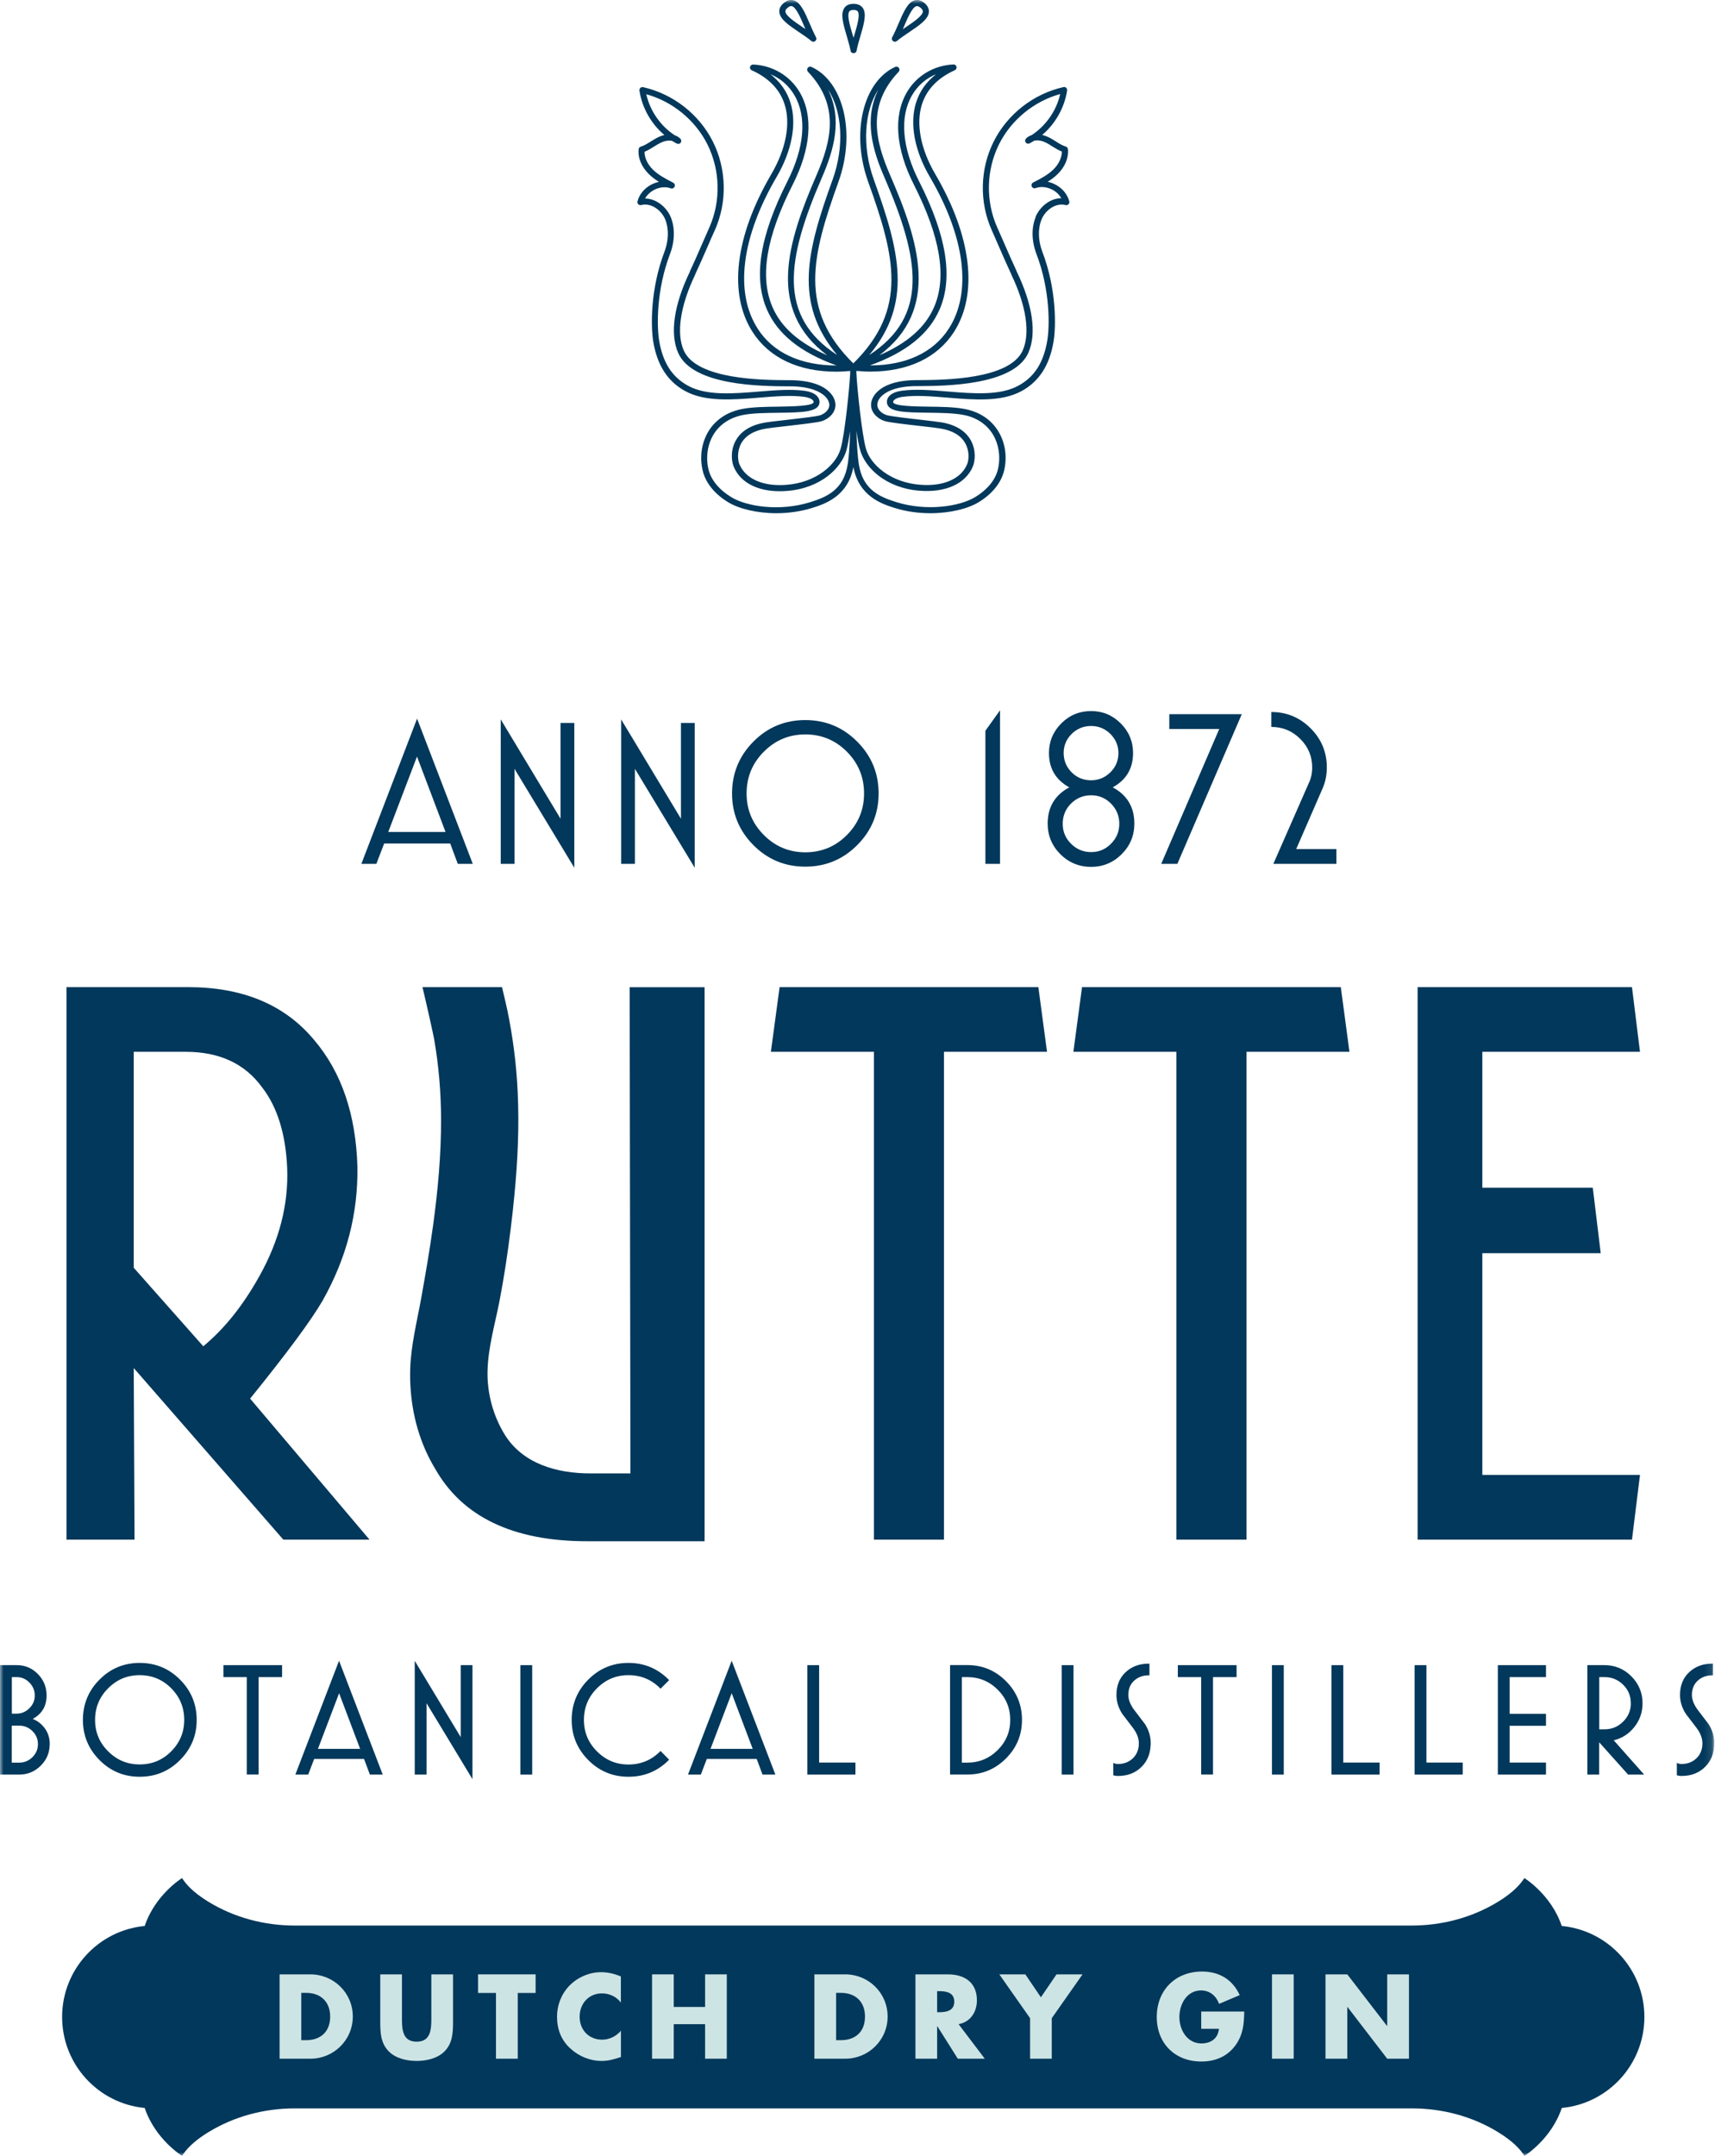
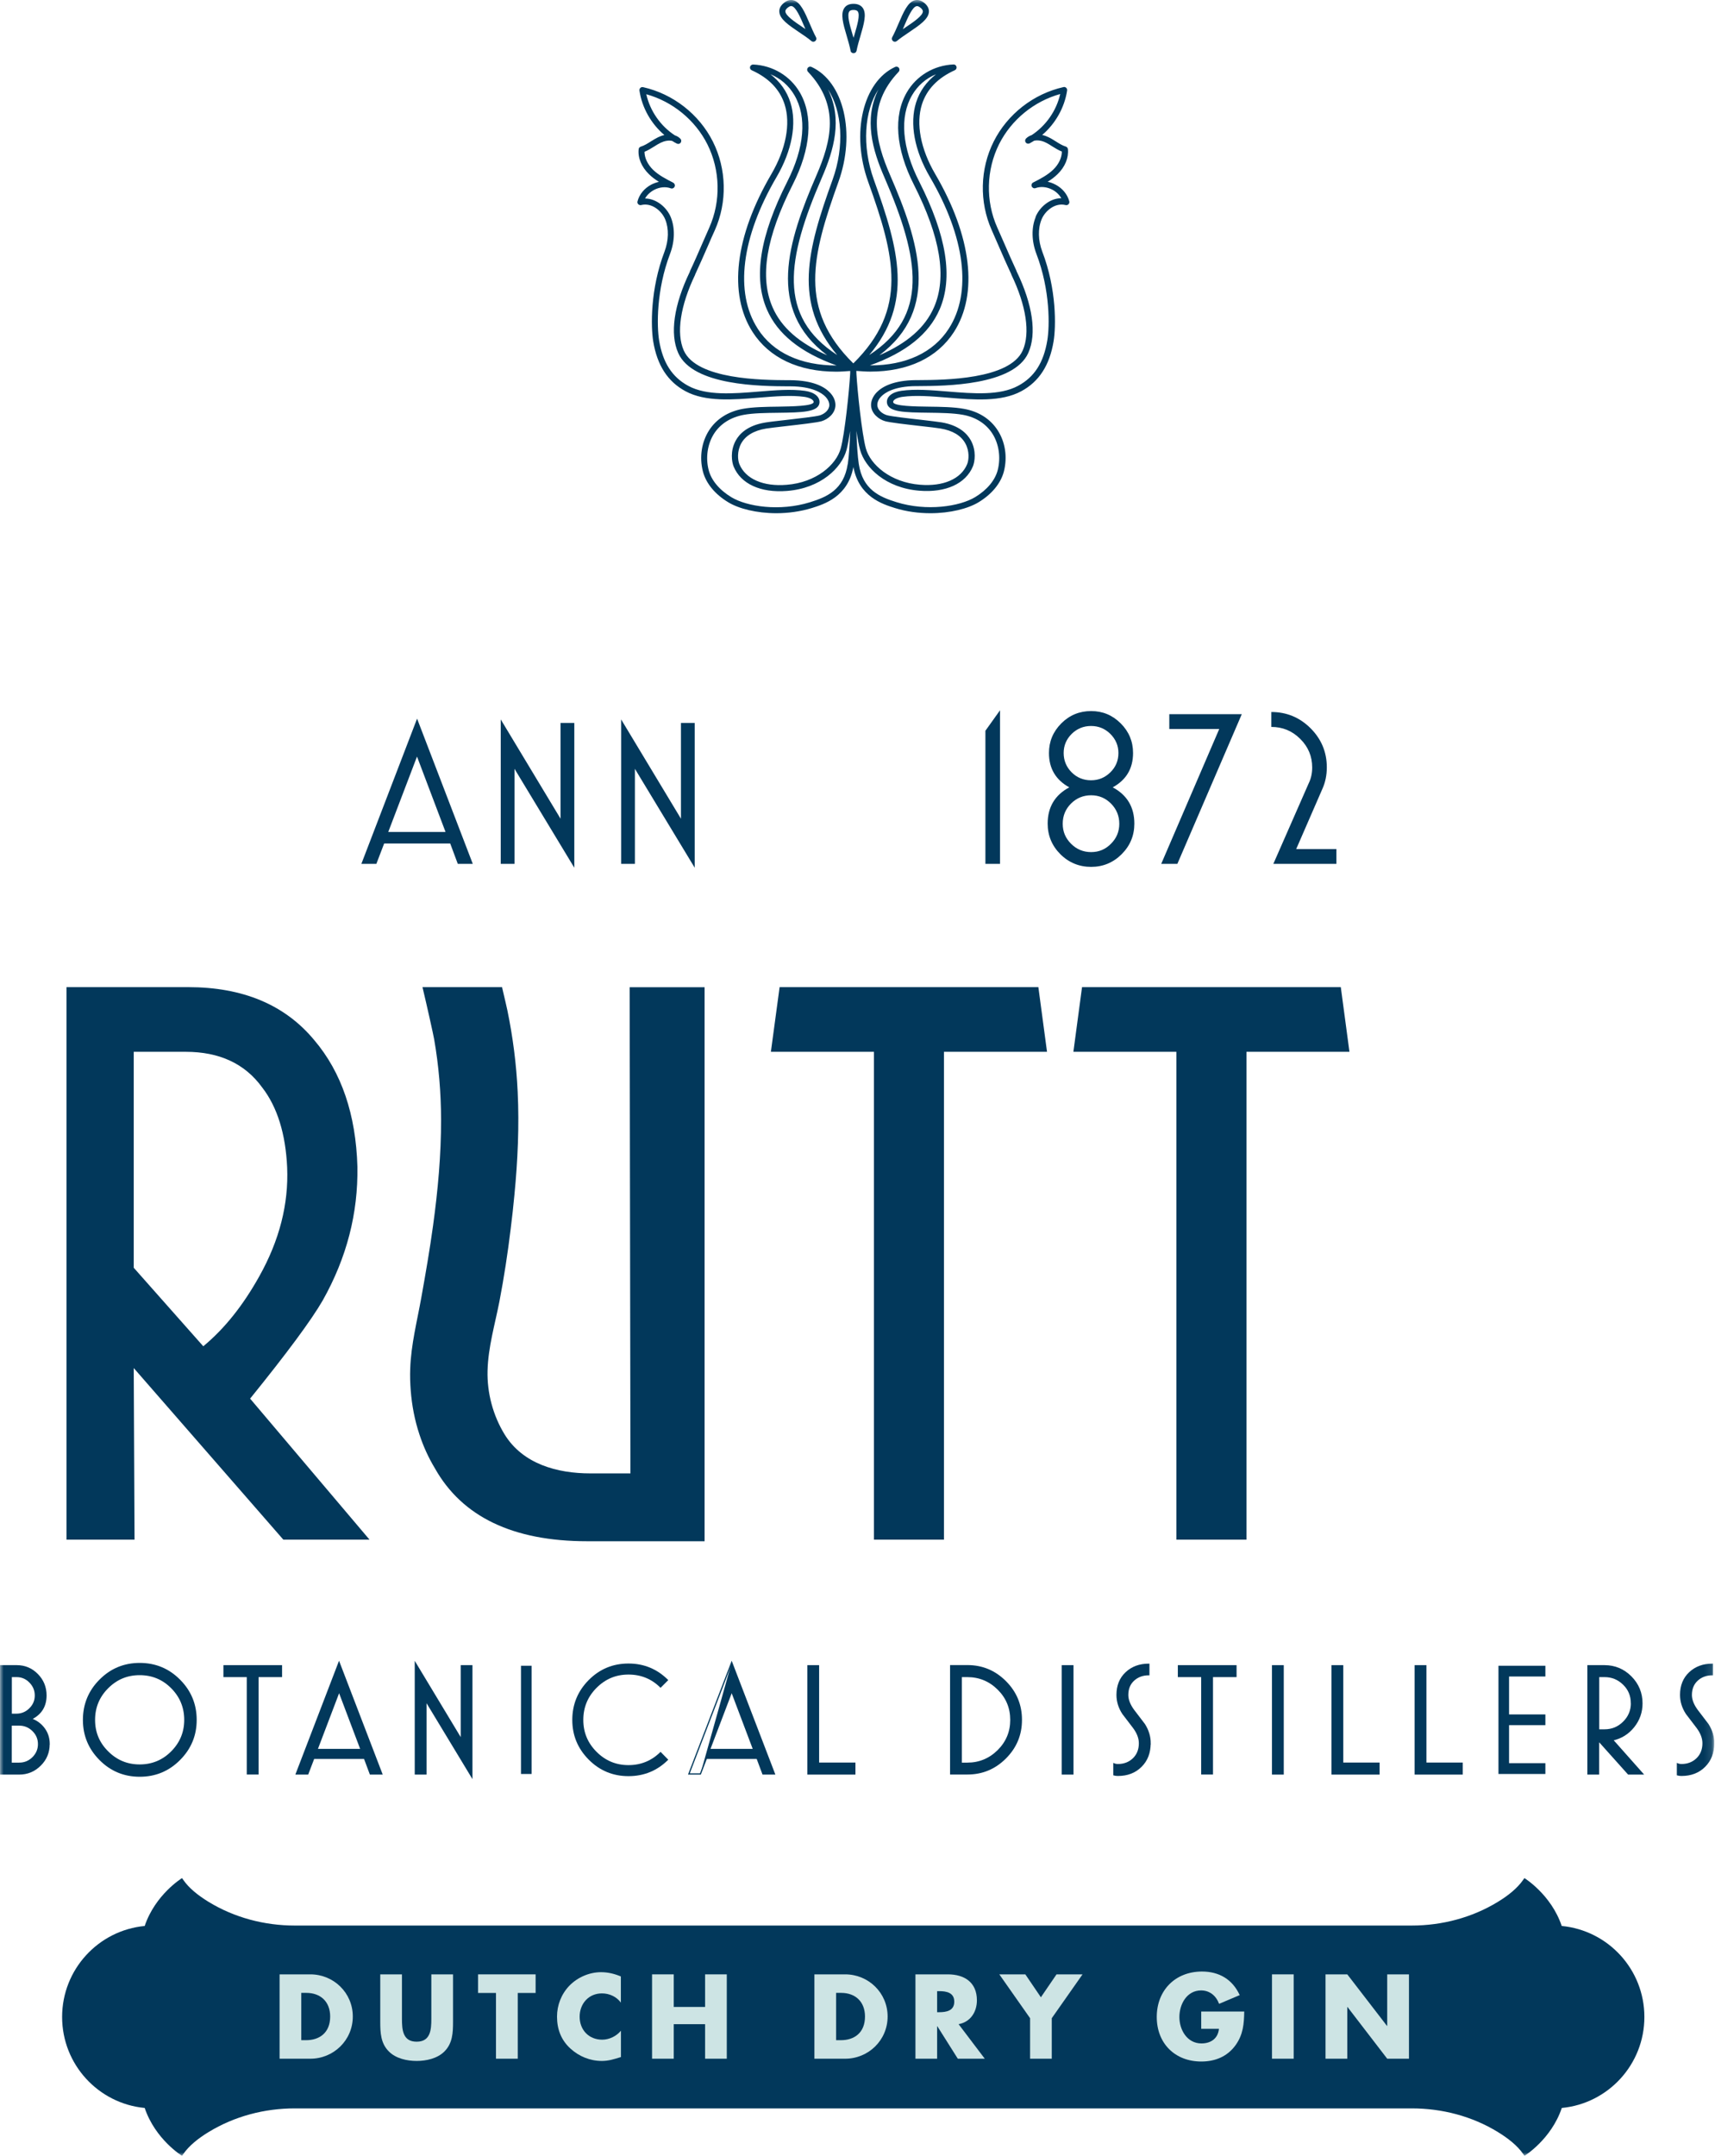
<svg xmlns="http://www.w3.org/2000/svg" fill="none" viewBox="0 0 238 299" height="299" width="238">
  <g clip-path="url(#clip0_10501_1489)">
    <mask height="299" width="238" y="0" x="0" maskUnits="userSpaceOnUse" style="mask-type:luminance" id="mask0_10501_1489">
      <path fill="white" d="M237.89 0H0V299H237.89V0Z" />
    </mask>
    <g mask="url(#mask0_10501_1489)">
      <path fill="#02385B" d="M6.81 241.9C6.81 243.04 6.41 244.02 5.6 244.82C4.79 245.63 3.81 246.04 2.67 246.04H0.09V231.03H2.33C3.45 231.03 4.41 231.43 5.2 232.23C5.99 233.04 6.38 234.01 6.38 235.15C6.38 236.65 5.7 237.74 4.34 238.41C5.1 238.69 5.7 239.14 6.15 239.76C6.6 240.38 6.82 241.09 6.82 241.9M4.91 235.15C4.91 234.43 4.65 233.82 4.14 233.3C3.63 232.78 3.02 232.52 2.31 232.52H1.56V237.76H2.27C2.99 237.76 3.61 237.5 4.13 236.99C4.65 236.48 4.91 235.87 4.91 235.15ZM5.35 241.9C5.35 241.17 5.09 240.55 4.56 240.03C4.04 239.51 3.4 239.25 2.66 239.25H1.55V244.55H2.66C3.4 244.55 4.03 244.29 4.56 243.77C5.08 243.25 5.35 242.63 5.35 241.9Z" />
      <path stroke-width="0.17" stroke="#02385B" d="M6.81 241.9C6.81 243.04 6.41 244.02 5.6 244.82C4.79 245.63 3.81 246.04 2.67 246.04H0.09V231.03H2.33C3.45 231.03 4.41 231.43 5.2 232.24C5.99 233.04 6.38 234.02 6.38 235.15C6.38 236.65 5.7 237.74 4.34 238.41C5.1 238.69 5.7 239.14 6.15 239.76C6.6 240.38 6.82 241.09 6.82 241.9H6.81ZM4.91 235.15C4.91 234.43 4.65 233.82 4.14 233.3C3.63 232.78 3.02 232.52 2.31 232.52H1.56V237.76H2.27C2.99 237.76 3.62 237.5 4.13 236.99C4.65 236.48 4.91 235.87 4.91 235.15ZM5.35 241.9C5.35 241.17 5.09 240.55 4.56 240.03C4.03 239.51 3.4 239.25 2.66 239.25H1.55V244.55H2.66C3.4 244.55 4.03 244.29 4.56 243.77C5.08 243.25 5.35 242.63 5.35 241.9Z" />
      <path fill="#02385B" d="M27.21 238.54C27.21 240.69 26.45 242.52 24.92 244.05C23.4 245.58 21.55 246.34 19.39 246.34C17.23 246.34 15.39 245.58 13.87 244.05C12.35 242.52 11.59 240.69 11.59 238.54C11.59 236.39 12.35 234.53 13.87 233.01C15.39 231.48 17.23 230.72 19.39 230.72C21.55 230.72 23.4 231.48 24.92 233.01C26.45 234.54 27.21 236.38 27.21 238.54ZM25.65 238.54C25.65 236.8 25.04 235.32 23.82 234.09C22.6 232.86 21.12 232.25 19.38 232.25C17.64 232.25 16.18 232.86 14.95 234.09C13.72 235.32 13.11 236.8 13.11 238.54C13.11 240.28 13.72 241.74 14.95 242.96C16.18 244.19 17.65 244.8 19.38 244.8C21.11 244.8 22.6 244.19 23.82 242.96C25.04 241.73 25.65 240.26 25.65 238.54Z" />
      <path stroke-width="0.17" stroke="#02385B" d="M27.21 238.54C27.21 240.69 26.45 242.52 24.92 244.05C23.4 245.58 21.55 246.34 19.39 246.34C17.23 246.34 15.39 245.58 13.87 244.05C12.35 242.52 11.59 240.69 11.59 238.54C11.59 236.39 12.35 234.53 13.87 233.01C15.39 231.48 17.23 230.72 19.39 230.72C21.55 230.72 23.4 231.48 24.92 233.01C26.45 234.54 27.21 236.38 27.21 238.54ZM25.65 238.54C25.65 236.8 25.04 235.32 23.82 234.09C22.6 232.86 21.12 232.25 19.38 232.25C17.64 232.25 16.18 232.86 14.95 234.09C13.72 235.32 13.11 236.8 13.11 238.54C13.11 240.28 13.72 241.74 14.95 242.96C16.18 244.19 17.65 244.8 19.38 244.8C21.11 244.8 22.6 244.19 23.82 242.96C25.04 241.73 25.65 240.26 25.65 238.54Z" />
      <path fill="#02385B" d="M39.06 232.52H35.8V246.04H34.33V232.52H31.09V231.03H39.06V232.52Z" />
      <path stroke-width="0.17" stroke="#02385B" d="M39.06 232.52H35.8V246.03H34.33V232.52H31.09V231.03H39.06V232.52Z" />
      <path fill="#02385B" d="M52.99 246.04H51.39L50.58 243.87H43.54L42.71 246.04H41.11L47.05 230.57L52.99 246.04ZM50.1 242.64L47.06 234.6L44 242.64H50.1Z" />
      <path stroke-width="0.17" stroke="#02385B" d="M52.99 246.04H51.39L50.58 243.87H43.54L42.71 246.04H41.11L47.05 230.57L52.99 246.04ZM50.1 242.64L47.06 234.6L44 242.64H50.1Z" />
      <path fill="#02385B" d="M65.48 246.45L59.11 235.92V246.04H57.64V230.65L64.02 241.23V231.03H65.48V246.45Z" />
      <path stroke-width="0.17" stroke="#02385B" d="M65.48 246.45L59.11 235.92V246.04H57.64V230.65L64.02 241.23V231.03H65.48V246.45Z" />
      <path fill="#02385B" d="M73.77 231.03H72.3V246.04H73.77V231.03Z" />
-       <path stroke-width="0.17" stroke="#02385B" d="M73.77 231.03H72.3V246.04H73.77V231.03Z" />
      <path fill="#02385B" d="M92.74 244.06C91.22 245.58 89.38 246.34 87.22 246.34C85.06 246.34 83.22 245.58 81.7 244.05C80.18 242.52 79.42 240.69 79.42 238.54C79.42 236.39 80.18 234.54 81.7 233.01C83.22 231.48 85.06 230.72 87.22 230.72C89.38 230.72 91.22 231.49 92.74 233.02L91.67 234.09C90.45 232.86 88.96 232.25 87.22 232.25C85.48 232.25 84.02 232.86 82.79 234.09C81.56 235.32 80.95 236.8 80.95 238.54C80.95 240.28 81.56 241.74 82.79 242.97C84.02 244.2 85.49 244.81 87.22 244.81C88.95 244.81 90.44 244.2 91.67 242.97L92.74 244.06Z" />
-       <path stroke-width="0.17" stroke="#02385B" d="M92.74 244.06C91.22 245.58 89.38 246.34 87.22 246.34C85.06 246.34 83.22 245.58 81.7 244.05C80.18 242.52 79.42 240.69 79.42 238.54C79.42 236.39 80.18 234.53 81.7 233.01C83.22 231.48 85.06 230.72 87.22 230.72C89.38 230.72 91.22 231.49 92.74 233.02L91.67 234.09C90.44 232.86 88.96 232.25 87.22 232.25C85.48 232.25 84.02 232.86 82.79 234.09C81.56 235.32 80.95 236.8 80.95 238.54C80.95 240.28 81.56 241.74 82.79 242.97C84.02 244.2 85.49 244.81 87.22 244.81C88.95 244.81 90.44 244.2 91.67 242.97L92.74 244.06Z" />
-       <path fill="#02385B" d="M107.48 246.04H105.88L105.07 243.87H98.03L97.2 246.04H95.6L101.54 230.57L107.48 246.04ZM104.58 242.64L101.54 234.6L98.48 242.64H104.58Z" />
+       <path fill="#02385B" d="M107.48 246.04H105.88L105.07 243.87H98.03L97.2 246.04L101.54 230.57L107.48 246.04ZM104.58 242.64L101.54 234.6L98.48 242.64H104.58Z" />
      <path stroke-width="0.17" stroke="#02385B" d="M107.48 246.04H105.88L105.07 243.87H98.03L97.2 246.04H95.6L101.54 230.57L107.48 246.04ZM104.58 242.64L101.54 234.6L98.48 242.64H104.58Z" />
      <path fill="#02385B" d="M118.63 246.04H112.12V231.03H113.59V244.54H118.63V246.04Z" />
      <path stroke-width="0.17" stroke="#02385B" d="M118.63 246.04H112.12V231.03H113.59V244.54H118.63V246.04Z" />
      <path fill="#02385B" d="M141.74 238.54C141.74 240.6 141.01 242.36 139.54 243.83C138.07 245.3 136.31 246.03 134.25 246.03H131.93V231.02H134.25C136.31 231.02 138.07 231.76 139.54 233.22C141.01 234.69 141.74 236.46 141.74 238.53M140.28 238.54C140.28 236.87 139.69 235.45 138.51 234.28C137.33 233.11 135.9 232.52 134.24 232.52H133.4V244.55H134.24C135.9 244.55 137.32 243.96 138.51 242.79C139.69 241.62 140.28 240.2 140.28 238.55" />
      <path stroke-width="0.17" stroke="#02385B" d="M141.74 238.54C141.74 240.6 141.01 242.36 139.54 243.83C138.07 245.3 136.31 246.03 134.25 246.03H131.93V231.02H134.25C136.31 231.02 138.07 231.75 139.54 233.22C141.01 234.69 141.74 236.46 141.74 238.53V238.54ZM140.28 238.54C140.28 236.87 139.69 235.45 138.51 234.28C137.33 233.11 135.9 232.52 134.24 232.52H133.4V244.55H134.24C135.9 244.55 137.32 243.96 138.51 242.79C139.69 241.61 140.28 240.2 140.28 238.55V238.54Z" />
      <path fill="#02385B" d="M148.89 231.03H147.42V246.04H148.89V231.03Z" />
      <path stroke-width="0.17" stroke="#02385B" d="M148.89 231.03H147.42V246.04H148.89V231.03Z" />
      <path fill="#02385B" d="M159.6 241.78C159.6 243.1 159.19 244.17 158.36 244.99C157.53 245.82 156.46 246.23 155.15 246.23C154.94 246.23 154.75 246.21 154.58 246.16V244.63C154.74 244.7 154.93 244.74 155.15 244.74C156.01 244.74 156.72 244.46 157.29 243.91C157.85 243.35 158.13 242.65 158.13 241.78C158.13 241.08 157.86 240.36 157.32 239.63C156.82 238.97 156.33 238.32 155.83 237.68C155.29 236.86 155.02 235.99 155.02 235.07C155.02 233.8 155.43 232.77 156.26 231.99C157.09 231.21 158.14 230.82 159.43 230.82V232.27C158.58 232.27 157.88 232.53 157.33 233.04C156.77 233.55 156.5 234.23 156.5 235.08C156.5 235.74 156.77 236.44 157.31 237.18C157.81 237.84 158.31 238.5 158.82 239.15C159.35 239.98 159.61 240.86 159.61 241.78" />
      <path stroke-width="0.17" stroke="#02385B" d="M159.6 241.78C159.6 243.1 159.19 244.17 158.36 244.99C157.53 245.82 156.46 246.23 155.15 246.23C154.94 246.23 154.75 246.21 154.58 246.16V244.63C154.74 244.7 154.93 244.74 155.15 244.74C156.01 244.74 156.72 244.46 157.29 243.91C157.85 243.36 158.13 242.65 158.13 241.78C158.13 241.08 157.86 240.36 157.32 239.63C156.82 238.97 156.33 238.32 155.83 237.68C155.29 236.86 155.02 235.99 155.02 235.07C155.02 233.8 155.43 232.77 156.26 231.99C157.09 231.21 158.14 230.82 159.43 230.82V232.27C158.58 232.27 157.88 232.53 157.33 233.04C156.77 233.55 156.5 234.23 156.5 235.08C156.5 235.74 156.77 236.44 157.31 237.18C157.81 237.84 158.31 238.5 158.82 239.16C159.35 239.99 159.61 240.87 159.61 241.79L159.6 241.78Z" />
      <path fill="#02385B" d="M171.52 232.52H168.25V246.04H166.78V232.52H163.54V231.03H171.52V232.52Z" />
      <path stroke-width="0.17" stroke="#02385B" d="M171.52 232.52H168.25V246.03H166.78V232.52H163.54V231.03H171.52V232.52Z" />
      <path fill="#02385B" d="M178.07 231.03H176.6V246.04H178.07V231.03Z" />
      <path stroke-width="0.17" stroke="#02385B" d="M178.07 231.03H176.6V246.04H178.07V231.03Z" />
      <path fill="#02385B" d="M191.37 246.04H184.86V231.03H186.33V244.54H191.37V246.04Z" />
      <path stroke-width="0.17" stroke="#02385B" d="M191.37 246.04H184.86V231.03H186.33V244.54H191.37V246.04Z" />
      <path fill="#02385B" d="M202.91 246.04H196.4V231.03H197.87V244.54H202.91V246.04Z" />
      <path stroke-width="0.17" stroke="#02385B" d="M202.91 246.04H196.4V231.03H197.87V244.54H202.91V246.04Z" />
      <path fill="#02385B" d="M214.46 246.04H207.95V231.03H214.46V232.52H209.42V237.78H214.46V239.27H209.42V244.54H214.46V246.04Z" />
-       <path stroke-width="0.17" stroke="#02385B" d="M214.46 246.04H207.95V231.03H214.46V232.52H209.42V237.78H214.46V239.27H209.42V244.54H214.46V246.04Z" />
      <path fill="#02385B" d="M227.98 246.04H225.98L221.84 241.42V246.04H220.37V231.03H222.67C224.1 231.03 225.32 231.54 226.34 232.56C227.35 233.58 227.86 234.81 227.86 236.24C227.86 237.45 227.48 238.54 226.72 239.49C225.96 240.44 224.98 241.05 223.79 241.31L227.98 246.02V246.04ZM226.4 236.21C226.4 235.19 226.04 234.31 225.31 233.6C224.58 232.88 223.7 232.52 222.68 232.52H221.85V239.93H222.67C223.7 239.93 224.58 239.57 225.31 238.84C226.04 238.12 226.41 237.24 226.41 236.22" />
      <path stroke-width="0.17" stroke="#02385B" d="M227.98 246.04H225.98L221.84 241.42V246.04H220.37V231.03H222.67C224.1 231.03 225.32 231.54 226.34 232.56C227.35 233.58 227.86 234.81 227.86 236.25C227.86 237.46 227.48 238.55 226.72 239.5C225.96 240.45 224.98 241.06 223.79 241.32L227.98 246.04ZM226.4 236.21C226.4 235.19 226.04 234.31 225.31 233.6C224.58 232.88 223.7 232.52 222.68 232.52H221.85V239.93H222.67C223.7 239.93 224.58 239.57 225.31 238.84C226.04 238.12 226.41 237.24 226.41 236.22L226.4 236.21Z" />
      <path fill="#02385B" d="M237.81 241.78C237.81 243.1 237.4 244.17 236.57 244.99C235.74 245.82 234.67 246.23 233.36 246.23C233.16 246.23 232.97 246.21 232.79 246.16V244.63C232.95 244.7 233.14 244.74 233.36 244.74C234.22 244.74 234.93 244.46 235.5 243.91C236.06 243.35 236.34 242.65 236.34 241.78C236.34 241.08 236.07 240.36 235.53 239.63C235.03 238.97 234.54 238.32 234.04 237.68C233.5 236.86 233.23 235.99 233.23 235.07C233.23 233.8 233.64 232.77 234.47 231.99C235.3 231.21 236.35 230.82 237.64 230.82V232.27C236.79 232.27 236.09 232.53 235.54 233.04C234.99 233.55 234.71 234.23 234.71 235.08C234.71 235.74 234.98 236.44 235.52 237.18C236.02 237.84 236.52 238.5 237.03 239.15C237.56 239.98 237.82 240.86 237.82 241.78" />
      <path stroke-width="0.17" stroke="#02385B" d="M237.81 241.78C237.81 243.1 237.4 244.17 236.57 244.99C235.74 245.82 234.67 246.23 233.36 246.23C233.16 246.23 232.97 246.21 232.79 246.16V244.63C232.95 244.7 233.14 244.74 233.36 244.74C234.22 244.74 234.93 244.46 235.5 243.91C236.06 243.36 236.34 242.65 236.34 241.78C236.34 241.08 236.07 240.36 235.53 239.63C235.03 238.97 234.54 238.32 234.04 237.68C233.5 236.86 233.23 235.99 233.23 235.07C233.23 233.8 233.64 232.77 234.47 231.99C235.3 231.21 236.35 230.82 237.64 230.82V232.27C236.79 232.27 236.09 232.53 235.54 233.04C234.99 233.55 234.71 234.23 234.71 235.08C234.71 235.74 234.98 236.44 235.52 237.18C236.02 237.84 236.52 238.5 237.03 239.16C237.56 239.99 237.82 240.87 237.82 241.79L237.81 241.78Z" />
      <path fill="#02385B" d="M216.73 267.12C215.26 262.75 211.55 260.48 211.55 260.48L211.36 260.75C210.57 261.88 209.31 262.9 207.86 263.78C204.27 265.97 200.11 267.06 195.9 267.06H40.91C36.7 267.06 32.54 265.97 28.95 263.78C27.5 262.89 26.23 261.88 25.45 260.75L25.26 260.48C25.26 260.48 21.55 262.75 20.08 267.12C13.65 267.73 8.62 273.15 8.62 279.74C8.62 286.33 13.65 291.75 20.08 292.36C21.55 296.73 25.26 299 25.26 299L25.45 298.73C26.24 297.6 27.5 296.58 28.95 295.7C32.54 293.51 36.7 292.42 40.91 292.42H195.91C200.12 292.42 204.28 293.5 207.87 295.7C209.32 296.59 210.59 297.6 211.37 298.73L211.56 299C211.56 299 215.27 296.73 216.74 292.36C223.17 291.75 228.2 286.33 228.2 279.74C228.2 273.15 223.17 267.74 216.74 267.12" />
      <path fill="#CDE4E4" d="M38.8 273.83H43.07C46.3 273.83 48.96 276.39 48.96 279.68C48.96 282.97 46.29 285.53 43.07 285.53H38.8V273.83ZM41.81 282.96H42.49C44.29 282.96 45.82 281.97 45.82 279.68C45.82 277.59 44.45 276.4 42.52 276.4H41.81V282.95V282.96Z" />
      <path fill="#CDE4E4" d="M62.87 273.83V280.41C62.87 281.92 62.81 283.41 61.66 284.54C60.69 285.5 59.17 285.84 57.82 285.84C56.47 285.84 54.94 285.5 53.98 284.54C52.83 283.41 52.77 281.92 52.77 280.41V273.83H55.78V279.99C55.78 281.51 55.89 283.17 57.82 283.17C59.75 283.17 59.86 281.51 59.86 279.99V273.83H62.87Z" />
      <path fill="#CDE4E4" d="M71.85 285.53H68.83V276.41H66.34V273.83H74.33V276.41H71.85V285.53Z" />
      <path fill="#CDE4E4" d="M86.17 277.76C85.56 276.92 84.56 276.47 83.53 276.47C81.69 276.47 80.44 277.9 80.44 279.71C80.44 281.52 81.7 282.89 83.57 282.89C84.55 282.89 85.54 282.41 86.17 281.65V285.3C85.17 285.61 84.45 285.84 83.51 285.84C81.9 285.84 80.36 285.22 79.16 284.12C77.88 282.96 77.3 281.44 77.3 279.7C77.3 278.1 77.9 276.57 79 275.42C80.14 274.24 81.78 273.53 83.41 273.53C84.38 273.53 85.27 273.75 86.16 274.12V277.77L86.17 277.76Z" />
      <path fill="#CDE4E4" d="M97.85 278.35V273.83H100.86V285.53H97.85V280.74H93.5V285.53H90.49V273.83H93.5V278.35H97.85Z" />
      <path fill="#CDE4E4" d="M113.02 273.83H117.29C120.52 273.83 123.18 276.39 123.18 279.68C123.18 282.97 120.51 285.53 117.29 285.53H113.02V273.83ZM116.03 282.96H116.71C118.51 282.96 120.04 281.97 120.04 279.68C120.04 277.59 118.67 276.4 116.74 276.4H116.03V282.95V282.96Z" />
      <path fill="#CDE4E4" d="M136.67 285.53H132.92L130.08 281.03H130.05V285.53H127.04V273.83H131.54C133.83 273.83 135.57 274.93 135.57 277.43C135.57 279.04 134.68 280.44 133.03 280.74L136.67 285.54V285.53ZM130.05 279.08H130.34C131.32 279.08 132.43 278.89 132.43 277.62C132.43 276.35 131.32 276.16 130.34 276.16H130.05V279.08Z" />
      <path fill="#CDE4E4" d="M138.68 273.83H142.29L144.45 277.01L146.62 273.83H150.23L145.96 279.91V285.53H142.95V279.91L138.68 273.83Z" />
      <path fill="#CDE4E4" d="M172.67 279C172.64 280.71 172.52 282.16 171.49 283.62C170.35 285.22 168.65 285.92 166.71 285.92C163.07 285.92 160.53 283.42 160.53 279.74C160.53 276.06 163.08 273.44 166.81 273.44C169.19 273.44 171.04 274.53 172.04 276.71L169.18 277.92C168.77 276.81 167.89 276.06 166.68 276.06C164.7 276.06 163.67 277.97 163.67 279.75C163.67 281.53 164.74 283.41 166.73 283.41C168.04 283.41 169.03 282.73 169.16 281.38H166.7V278.99H172.68L172.67 279Z" />
      <path fill="#CDE4E4" d="M179.53 273.83H176.52V285.53H179.53V273.83Z" />
      <path fill="#CDE4E4" d="M183.95 273.83H186.97L192.48 280.98H192.51V273.83H195.53V285.53H192.51L187 278.36H186.97V285.53H183.95V273.83Z" />
      <path fill="#02385B" d="M65.61 119.81H63.53L62.48 116.99H53.31L52.23 119.81H50.15L57.88 99.67L65.61 119.81ZM61.83 115.39L57.87 104.93L53.88 115.39H61.82H61.83Z" />
      <path fill="#02385B" d="M79.7 120.35L71.4 106.63V119.81H69.49V99.78L77.79 113.55V100.27H79.7V120.35Z" />
      <path fill="#02385B" d="M96.41 120.35L88.11 106.63V119.81H86.2V99.78L94.5 113.55V100.27H96.41V120.35Z" />
-       <path fill="#02385B" d="M121.93 110.05C121.93 112.85 120.94 115.23 118.95 117.22C116.96 119.21 114.56 120.2 111.75 120.2C108.94 120.2 106.54 119.21 104.56 117.22C102.58 115.23 101.59 112.84 101.59 110.05C101.59 107.26 102.58 104.84 104.56 102.85C106.54 100.86 108.93 99.87 111.75 99.87C114.57 99.87 116.96 100.86 118.95 102.85C120.94 104.84 121.93 107.24 121.93 110.05ZM119.91 110.05C119.91 107.79 119.12 105.86 117.53 104.26C115.94 102.66 114.02 101.86 111.76 101.86C109.5 101.86 107.59 102.66 106 104.26C104.4 105.86 103.61 107.79 103.61 110.05C103.61 112.31 104.41 114.21 106 115.81C107.59 117.41 109.52 118.21 111.76 118.21C114 118.21 115.95 117.41 117.53 115.81C119.12 114.21 119.91 112.29 119.91 110.05Z" />
      <path fill="#02385B" d="M138.78 119.81H136.75V101.35L138.78 98.51V119.81Z" />
      <path fill="#02385B" d="M157.42 114.23C157.42 115.89 156.83 117.3 155.66 118.47C154.49 119.64 153.07 120.23 151.42 120.23C149.77 120.23 148.32 119.64 147.15 118.47C145.98 117.3 145.39 115.88 145.39 114.23C145.39 111.95 146.39 110.27 148.39 109.2C146.51 108.17 145.57 106.58 145.57 104.44C145.57 102.84 146.14 101.48 147.28 100.33C148.42 99.19 149.8 98.62 151.42 98.62C153.04 98.62 154.38 99.19 155.53 100.33C156.67 101.47 157.24 102.84 157.24 104.44C157.24 106.58 156.3 108.17 154.42 109.2C156.42 110.27 157.42 111.95 157.42 114.23ZM155.33 114.25C155.33 113.15 154.94 112.22 154.18 111.45C153.41 110.68 152.49 110.3 151.42 110.3C150.35 110.3 149.4 110.68 148.63 111.45C147.86 112.22 147.48 113.15 147.48 114.25C147.48 115.35 147.86 116.24 148.63 117.02C149.4 117.79 150.33 118.18 151.42 118.18C152.51 118.18 153.41 117.8 154.18 117.02C154.95 116.25 155.33 115.33 155.33 114.25ZM155.21 104.44C155.21 103.41 154.83 102.53 154.09 101.79C153.34 101.05 152.45 100.69 151.41 100.69C150.37 100.69 149.46 101.06 148.72 101.79C147.98 102.53 147.61 103.41 147.61 104.44C147.61 105.47 147.98 106.38 148.72 107.12C149.46 107.86 150.36 108.22 151.41 108.22C152.46 108.22 153.34 107.85 154.09 107.12C154.84 106.38 155.21 105.49 155.21 104.44Z" />
      <path fill="#02385B" d="M172.33 99.05L163.39 119.81H161.15L169.2 101.11H162.27V99.05H172.33Z" />
      <path fill="#02385B" d="M185.47 119.81H176.71L181.62 108.63C181.94 107.98 182.1 107.25 182.1 106.44C182.1 104.9 181.55 103.58 180.44 102.48C179.33 101.37 178 100.82 176.43 100.82V98.75C178.55 98.75 180.36 99.5 181.87 101C183.37 102.5 184.13 104.31 184.13 106.43C184.13 107.52 183.92 108.53 183.49 109.47L179.88 117.76H185.46V119.82L185.47 119.81Z" />
      <path fill="#02385B" d="M51.27 213.54H39.32L18.56 189.74L18.67 213.54H9.23V136.91H26.11C33.66 136.91 39.53 139.33 43.62 144.27C47.39 148.71 49.39 154.56 49.6 161.82C49.7 168.27 48.13 174.42 44.78 180.37C43.21 183.09 39.85 187.63 34.71 193.98L51.28 213.54H51.27ZM36.38 150.82C33.97 147.49 30.4 145.88 25.79 145.88H18.56V175.83L28.21 186.72C31.25 184.2 33.77 180.97 35.97 177.04C38.8 172 40.06 166.96 39.85 161.92C39.64 157.28 38.49 153.55 36.39 150.83" />
      <path fill="#02385B" d="M145.3 145.88H131V213.54H121.28V145.88H106.98L108.19 136.91H144.1L145.3 145.88Z" />
      <path fill="#02385B" d="M187.27 145.88H172.98V213.54H163.25V145.88H148.96L150.16 136.91H186.07L187.27 145.88Z" />
-       <path fill="#02385B" d="M227.59 204.56L226.48 213.54H196.73V136.91H226.48L227.59 145.88H205.71V164.73H221.04L222.14 173.81H205.71V204.56H227.59Z" />
      <path fill="#02385B" d="M87.48 204.35H81.92C77.34 204.35 72.57 203.06 70.03 198.95C68.41 196.31 67.58 193.17 67.66 190.11C67.74 186.85 68.69 183.67 69.31 180.49C69.95 177.16 70.46 173.81 70.87 170.44C71.07 168.86 71.24 167.29 71.39 165.71C71.85 160.96 72.07 156.18 71.84 151.41C71.66 147.61 71.18 143.84 70.41 140.12C70.35 139.84 70.04 138.47 69.67 136.91H58.63C59.28 139.62 60.16 143.6 60.25 144.14C60.89 147.81 61.2 151.53 61.21 155.25C61.22 160.17 60.77 165.09 60.1 169.97C59.64 173.33 59.06 176.67 58.46 180.01C57.88 183.24 57.04 186.51 56.93 189.8C56.89 190.82 56.92 191.85 57 192.87C57.16 194.92 57.55 196.98 58.21 198.96C58.73 200.55 59.44 202.13 60.35 203.64C64.13 210.37 71.19 213.76 81.48 213.76H97.78V136.92H87.38L87.49 204.36L87.48 204.35Z" />
      <path fill="#02385B" d="M146.44 25.59C146.1 25.41 145.75 25.28 145.39 25.21C145.88 24.91 146.35 24.56 146.78 24.14C147.81 23.13 148.32 21.88 148.2 20.69C148.18 20.52 148.07 20.38 147.91 20.33C147.42 20.18 146.97 19.9 146.5 19.6C146.18 19.4 145.85 19.19 145.51 19.03C145.25 18.9 144.95 18.79 144.63 18.72C146.46 17.16 147.73 14.93 148.09 12.55C148.11 12.41 148.06 12.27 147.96 12.18C147.85 12.08 147.72 12.04 147.58 12.08C143.43 13.01 139.81 15.83 137.9 19.63C135.99 23.43 135.89 28.02 137.62 31.9C137.92 32.57 138.24 33.31 138.57 34.07C139.15 35.41 139.76 36.8 140.31 37.97C140.31 37.98 140.33 37.99 140.34 38C140.34 38.02 140.34 38.05 140.34 38.07C142.42 42.37 142.99 46.21 141.93 48.6C140.13 52.65 130.96 52.7 127.51 52.72H127.1C123.95 52.75 122.41 53.65 121.67 54.41C121.15 54.95 120.87 55.58 120.88 56.2C120.91 57.33 121.9 58.14 122.81 58.41C123.45 58.6 125.74 58.86 127.76 59.09C128.93 59.22 130.05 59.35 130.51 59.43C132.2 59.71 133.36 60.4 133.96 61.49C134.57 62.58 134.45 63.81 134.22 64.37C133.38 66.43 130.9 67.5 127.66 67.23C123.56 66.9 120.78 64.44 120.16 62.19C119.61 60.19 118.98 54.17 118.85 51.84C118.85 51.7 118.85 51.57 118.84 51.44C119.5 51.49 120.15 51.54 120.77 51.54C126 51.54 130.07 49.63 132.38 46.05C135.79 40.76 134.84 32.77 129.78 24.13C127.76 20.68 127.09 17.16 127.94 14.48C128.6 12.41 130.13 10.81 132.5 9.74C132.69 9.66 132.79 9.45 132.74 9.26C132.69 9.06 132.53 8.93 132.31 8.94C129.6 9.06 127.18 10.51 125.85 12.8C123.95 16.06 124.29 20.61 126.82 25.6C130.51 32.88 131.43 38.45 129.62 42.61C128.4 45.42 125.89 47.61 122.04 49.27C130.54 42.9 127.52 33.49 123.53 24.3C121.5 19.62 120.24 14.65 124.71 9.96C124.85 9.81 124.86 9.59 124.75 9.42C124.63 9.25 124.41 9.2 124.23 9.28C119.74 11.34 118.06 18.51 120.49 25.24C124.2 35.54 126.05 42.88 118.42 50.4C110.79 42.89 112.64 35.54 116.35 25.24C118.78 18.5 117.11 11.34 112.61 9.28C112.43 9.2 112.21 9.25 112.09 9.42C111.97 9.59 111.99 9.81 112.13 9.96C116.6 14.65 115.34 19.62 113.31 24.3C109.32 33.49 106.3 42.9 114.79 49.27C110.94 47.61 108.43 45.42 107.21 42.61C105.4 38.45 106.31 32.89 110.01 25.6C112.54 20.61 112.89 16.07 110.99 12.81C109.65 10.52 107.23 9.07 104.52 8.95C104.32 8.95 104.14 9.08 104.09 9.27C104.04 9.47 104.14 9.67 104.33 9.75C106.7 10.82 108.23 12.42 108.89 14.49C109.74 17.17 109.07 20.68 107.05 24.14C101.99 32.78 101.04 40.76 104.45 46.06C106.76 49.64 110.83 51.55 116.06 51.55C116.68 51.55 117.33 51.5 117.99 51.45C117.99 51.57 117.99 51.71 117.98 51.85C117.85 54.18 117.23 60.2 116.67 62.2C116.05 64.46 113.27 66.92 109.17 67.24C105.93 67.51 103.46 66.43 102.61 64.38C102.38 63.82 102.26 62.6 102.86 61.5C103.46 60.42 104.62 59.72 106.31 59.44C106.77 59.36 107.88 59.24 109.06 59.1C111.08 58.87 113.37 58.61 114.01 58.42C114.92 58.15 115.91 57.34 115.94 56.21C115.95 55.59 115.68 54.96 115.15 54.42C114.42 53.66 112.88 52.76 109.72 52.73H109.31C105.86 52.71 96.69 52.66 94.89 48.61C93.83 46.22 94.41 42.38 96.48 38.08C96.49 38.06 96.48 38.03 96.48 38.01C96.48 38 96.5 37.99 96.51 37.98C97.06 36.8 97.68 35.39 98.27 34.04C98.59 33.29 98.91 32.56 99.21 31.91C100.94 28.03 100.84 23.44 98.93 19.64C97.02 15.84 93.4 13.02 89.25 12.09C89.11 12.06 88.97 12.09 88.87 12.19C88.77 12.29 88.72 12.42 88.74 12.56C89.09 14.94 90.36 17.17 92.2 18.73C91.88 18.8 91.58 18.91 91.32 19.04C90.98 19.21 90.65 19.41 90.33 19.61C89.86 19.91 89.41 20.19 88.92 20.34C88.76 20.39 88.64 20.53 88.63 20.7C88.5 21.88 89.02 23.14 90.05 24.15C90.47 24.57 90.95 24.91 91.44 25.22C91.08 25.3 90.73 25.43 90.39 25.6C89.42 26.11 88.72 26.96 88.47 27.93C88.43 28.07 88.47 28.23 88.58 28.33C88.69 28.43 88.84 28.48 88.98 28.44C90.39 28.08 91.81 29.19 92.32 30.44C92.84 31.72 92.8 33.34 92.22 34.89C90.22 40.12 90.32 45.33 90.65 47.35C91.2 50.67 92.66 52.93 95.13 54.26C97.91 55.76 101.7 55.45 105.37 55.15C107.65 54.96 109.8 54.79 111.62 55.04C112.28 55.13 112.95 55.42 112.91 55.78C112.84 56.33 109.83 56.37 108.03 56.4C106.27 56.42 104.46 56.45 103.06 56.71C101.02 57.09 99.41 58.12 98.4 59.69C97.36 61.32 97.04 63.39 97.54 65.37C97.96 67.01 99.2 68.54 101.06 69.66C102.52 70.55 105 71.18 107.74 71.18C109.34 71.18 111.04 70.96 112.67 70.46C114.43 69.91 117.66 68.88 118.43 64.77C119.2 68.88 122.43 69.91 124.19 70.46C125.82 70.97 127.52 71.18 129.12 71.18C131.86 71.18 134.33 70.55 135.8 69.66C137.65 68.54 138.9 67.01 139.32 65.37C139.82 63.39 139.51 61.32 138.46 59.69C137.45 58.12 135.84 57.08 133.8 56.71C132.4 56.45 130.59 56.42 128.83 56.4C127.03 56.38 124.02 56.33 123.95 55.78C123.9 55.42 124.58 55.13 125.24 55.04C127.06 54.79 129.21 54.96 131.49 55.15C135.16 55.46 138.95 55.76 141.73 54.26C144.2 52.93 145.66 50.66 146.21 47.35C146.55 45.33 146.65 40.12 144.64 34.89C144.06 33.34 144.02 31.72 144.54 30.44C145.05 29.19 146.47 28.08 147.87 28.44C148.01 28.48 148.17 28.44 148.28 28.33C148.38 28.22 148.43 28.07 148.39 27.93C148.14 26.96 147.44 26.11 146.47 25.6M130.39 42.93C132.3 38.52 131.38 32.73 127.57 25.2C125.17 20.47 124.82 16.22 126.57 13.21C127.35 11.87 128.51 10.86 129.9 10.3C128.55 11.35 127.62 12.66 127.13 14.22C126.21 17.13 126.9 20.89 129.05 24.55C133.94 32.9 134.9 40.57 131.67 45.58C129.53 48.91 125.7 50.68 120.77 50.68H120.72C125.74 48.88 128.91 46.33 130.39 42.92M121.27 24.93C119.58 20.25 119.95 15.37 121.91 12.39C119.84 16.55 121.09 20.83 122.74 24.61C127.68 35.99 128.91 43.86 120.63 49.24C126.72 41.98 124.81 34.75 121.27 24.93ZM105.15 45.58C101.92 40.57 102.88 32.9 107.77 24.55C109.91 20.89 110.61 17.13 109.69 14.22C109.2 12.66 108.27 11.35 106.92 10.3C108.31 10.87 109.47 11.87 110.25 13.21C112 16.21 111.65 20.47 109.25 25.2C105.44 32.72 104.52 38.52 106.43 42.93C107.91 46.34 111.09 48.89 116.1 50.69C111.13 50.69 107.29 48.93 105.15 45.59M114.07 24.61C115.71 20.83 116.96 16.55 114.9 12.39C116.86 15.38 117.23 20.25 115.54 24.93C111.99 34.75 110.09 41.98 116.18 49.24C107.9 43.86 109.13 35.99 114.07 24.61ZM117.64 64.37C117.1 67.92 114.76 68.93 112.4 69.66C108.21 70.96 103.65 70.27 101.48 68.95C99.82 67.94 98.7 66.6 98.34 65.17C97.9 63.44 98.19 61.56 99.09 60.15C99.97 58.78 101.39 57.88 103.19 57.54C104.52 57.29 106.29 57.27 108.01 57.25C111.23 57.21 113.55 57.17 113.72 55.9C113.83 55.06 113.04 54.4 111.71 54.21C109.8 53.94 107.6 54.12 105.28 54.31C101.74 54.6 98.07 54.9 95.52 53.52C93.27 52.3 91.98 50.3 91.47 47.22C91.15 45.27 91.06 40.25 92.99 35.2C93.65 33.46 93.69 31.61 93.09 30.13C92.54 28.77 91.1 27.54 89.52 27.53C89.79 27.04 90.23 26.63 90.77 26.34C91.53 25.94 92.38 25.86 93.09 26.12C93.3 26.2 93.53 26.09 93.62 25.89C93.71 25.68 93.62 25.45 93.43 25.34C92.44 24.83 91.41 24.31 90.62 23.54C89.87 22.8 89.44 21.89 89.44 21.05C89.92 20.86 90.35 20.59 90.77 20.33C91.07 20.14 91.37 19.95 91.68 19.8C92.18 19.56 92.8 19.42 93.29 19.55C93.49 19.68 93.7 19.8 93.92 19.91C94.11 20.01 94.34 19.96 94.46 19.79C94.58 19.62 94.57 19.39 94.42 19.24C94.19 19.01 93.93 18.86 93.65 18.77C91.67 17.48 90.21 15.39 89.69 13.07C93.33 14.08 96.47 16.64 98.17 20.02C99.96 23.6 100.06 27.91 98.43 31.57C98.13 32.23 97.82 32.96 97.49 33.71C96.91 35.05 96.3 36.45 95.74 37.63C95.73 37.65 95.74 37.68 95.74 37.7C95.74 37.7 95.72 37.71 95.72 37.72C93.51 42.31 92.94 46.3 94.12 48.96C96.14 53.52 105.71 53.56 109.31 53.58H109.71C112.72 53.6 114.03 54.49 114.54 55.01C115.03 55.52 115.09 55.97 115.09 56.19C115.07 56.9 114.39 57.42 113.77 57.61C113.2 57.78 110.85 58.04 108.96 58.26C107.72 58.4 106.65 58.52 106.16 58.61C103.72 59.02 102.61 60.18 102.11 61.09C101.3 62.55 101.56 64.09 101.81 64.7C102.8 67.11 105.55 68.38 109.22 68.09C113.92 67.72 116.79 64.89 117.47 62.43C117.64 61.82 117.81 60.87 117.98 59.78C117.92 61.63 117.81 63.32 117.65 64.39M143.72 30.12C143.12 31.59 143.16 33.44 143.82 35.19C145.76 40.25 145.67 45.27 145.34 47.21C144.83 50.29 143.55 52.3 141.29 53.51C138.74 54.89 135.07 54.59 131.53 54.3C129.21 54.11 127.01 53.93 125.1 54.2C123.77 54.38 122.98 55.05 123.09 55.89C123.26 57.17 125.58 57.2 128.8 57.24C130.52 57.26 132.29 57.29 133.62 57.53C135.43 57.86 136.84 58.77 137.72 60.14C138.62 61.55 138.9 63.43 138.47 65.16C138.11 66.59 137 67.93 135.34 68.94C133.18 70.25 128.61 70.95 124.42 69.65C122.06 68.92 119.72 67.91 119.18 64.36C119.01 63.28 118.91 61.59 118.85 59.75C119.01 60.84 119.19 61.79 119.36 62.4C120.04 64.86 122.91 67.69 127.61 68.06C131.26 68.35 134.03 67.08 135.02 64.67C135.27 64.06 135.53 62.52 134.72 61.06C134.22 60.16 133.11 58.99 130.67 58.58C130.19 58.5 129.12 58.38 127.88 58.23C125.99 58.02 123.64 57.75 123.07 57.58C122.44 57.39 121.76 56.87 121.75 56.16C121.75 55.93 121.81 55.48 122.3 54.98C122.81 54.46 124.11 53.57 127.12 53.55H127.52C131.12 53.53 140.69 53.48 142.71 48.93C143.89 46.27 143.32 42.28 141.11 37.69C141.11 37.69 141.09 37.68 141.08 37.67C141.08 37.65 141.08 37.62 141.08 37.6C140.54 36.44 139.93 35.06 139.35 33.72C139.02 32.96 138.69 32.21 138.39 31.54C136.76 27.89 136.86 23.57 138.65 19.99C140.35 16.61 143.49 14.05 147.13 13.04C146.61 15.35 145.15 17.44 143.17 18.74C142.89 18.83 142.62 18.98 142.39 19.21C142.24 19.36 142.22 19.59 142.35 19.76C142.47 19.93 142.7 19.98 142.89 19.88C143.1 19.77 143.31 19.64 143.51 19.52C144.01 19.4 144.62 19.52 145.12 19.77C145.44 19.92 145.73 20.11 146.03 20.3C146.45 20.56 146.88 20.83 147.36 21.02C147.36 21.86 146.93 22.78 146.18 23.51C145.39 24.28 144.37 24.81 143.38 25.31C143.18 25.41 143.09 25.65 143.18 25.86C143.27 26.06 143.5 26.17 143.71 26.09C144.43 25.83 145.27 25.91 146.04 26.31C146.58 26.59 147.01 27.01 147.28 27.49C145.7 27.49 144.26 28.73 143.71 30.09M118.03 7.04C118.07 7.24 118.24 7.38 118.45 7.38C118.66 7.38 118.83 7.24 118.87 7.04C118.99 6.4 119.2 5.69 119.4 5.01C119.89 3.33 120.32 1.88 119.71 1.07C119.44 0.72 119.02 0.53 118.45 0.53C117.88 0.53 117.46 0.71 117.2 1.07C116.59 1.89 117.01 3.33 117.51 5.01C117.71 5.69 117.91 6.39 118.04 7.03M117.87 1.58C117.91 1.53 118.02 1.38 118.45 1.38C118.88 1.38 118.99 1.53 119.03 1.58C119.39 2.06 118.96 3.5 118.59 4.78C118.54 4.93 118.5 5.09 118.45 5.24C118.4 5.09 118.36 4.93 118.31 4.78C117.93 3.5 117.51 2.06 117.87 1.58ZM124.19 5.79C124.29 5.79 124.38 5.76 124.46 5.69C124.97 5.27 125.57 4.87 126.16 4.47C127.61 3.49 128.86 2.65 128.91 1.63C128.93 1.19 128.72 0.78 128.29 0.42C127.85 0.06 127.41 -0.07 126.98 0.03C125.99 0.27 125.39 1.65 124.7 3.26C124.42 3.91 124.13 4.59 123.82 5.16C123.72 5.34 123.76 5.56 123.92 5.69C124 5.76 124.09 5.79 124.19 5.79ZM125.48 3.6C126.01 2.38 126.6 1 127.18 0.86C127.2 0.86 127.23 0.85 127.27 0.85C127.36 0.85 127.52 0.89 127.75 1.08C128.08 1.35 128.07 1.54 128.07 1.6C128.04 2.19 126.79 3.04 125.69 3.78C125.56 3.87 125.42 3.96 125.29 4.05C125.36 3.9 125.42 3.75 125.48 3.61M110.9 4.47C111.49 4.86 112.1 5.27 112.6 5.69C112.68 5.76 112.77 5.79 112.87 5.79C112.97 5.79 113.06 5.76 113.14 5.69C113.3 5.56 113.34 5.34 113.24 5.16C112.93 4.59 112.64 3.91 112.36 3.26C111.67 1.65 111.07 0.27 110.08 0.03C109.65 -0.07 109.21 0.05 108.77 0.42C108.33 0.78 108.12 1.19 108.15 1.63C108.2 2.65 109.45 3.49 110.9 4.47ZM109.31 1.07C109.54 0.88 109.7 0.84 109.79 0.84C109.83 0.84 109.86 0.84 109.88 0.85C110.46 0.99 111.06 2.37 111.58 3.59C111.64 3.74 111.71 3.88 111.77 4.03C111.63 3.94 111.5 3.85 111.37 3.76C110.27 3.02 109.02 2.18 108.99 1.58C108.99 1.52 108.98 1.34 109.31 1.06" />
    </g>
  </g>
  <defs>
    <clipPath id="clip0_10501_1489">
      <rect fill="white" height="299" width="237.89" />
    </clipPath>
  </defs>
</svg>